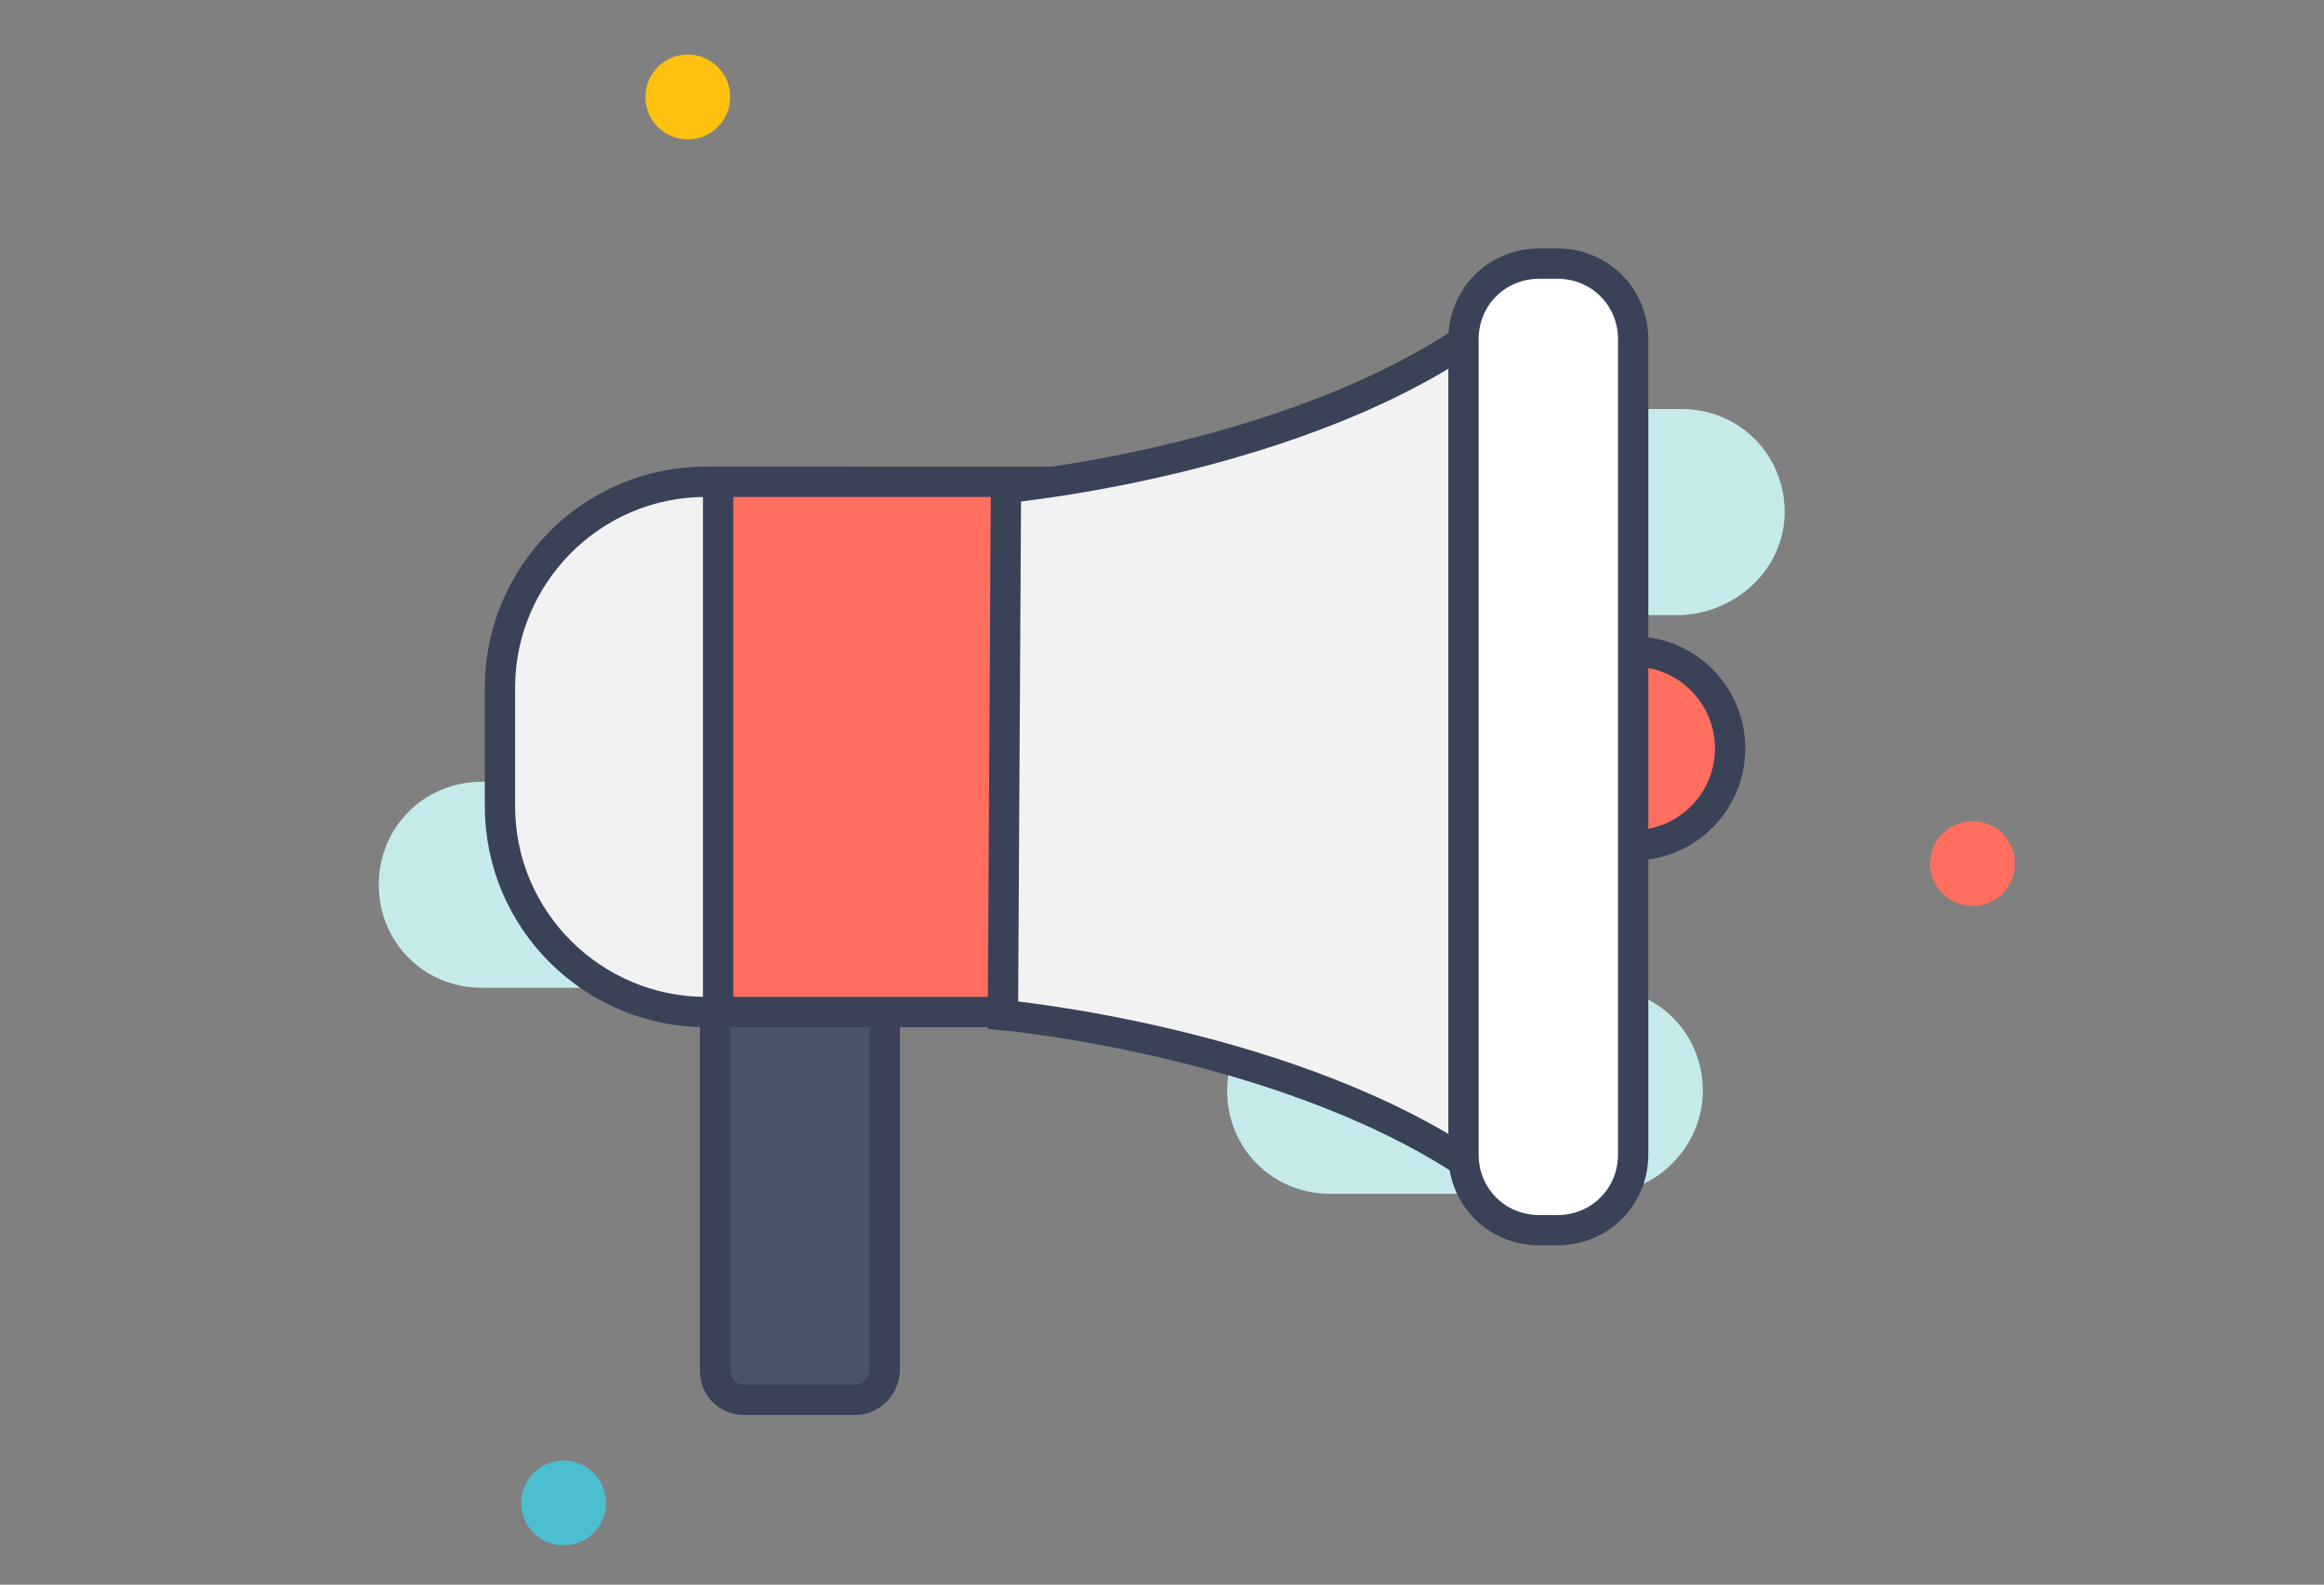
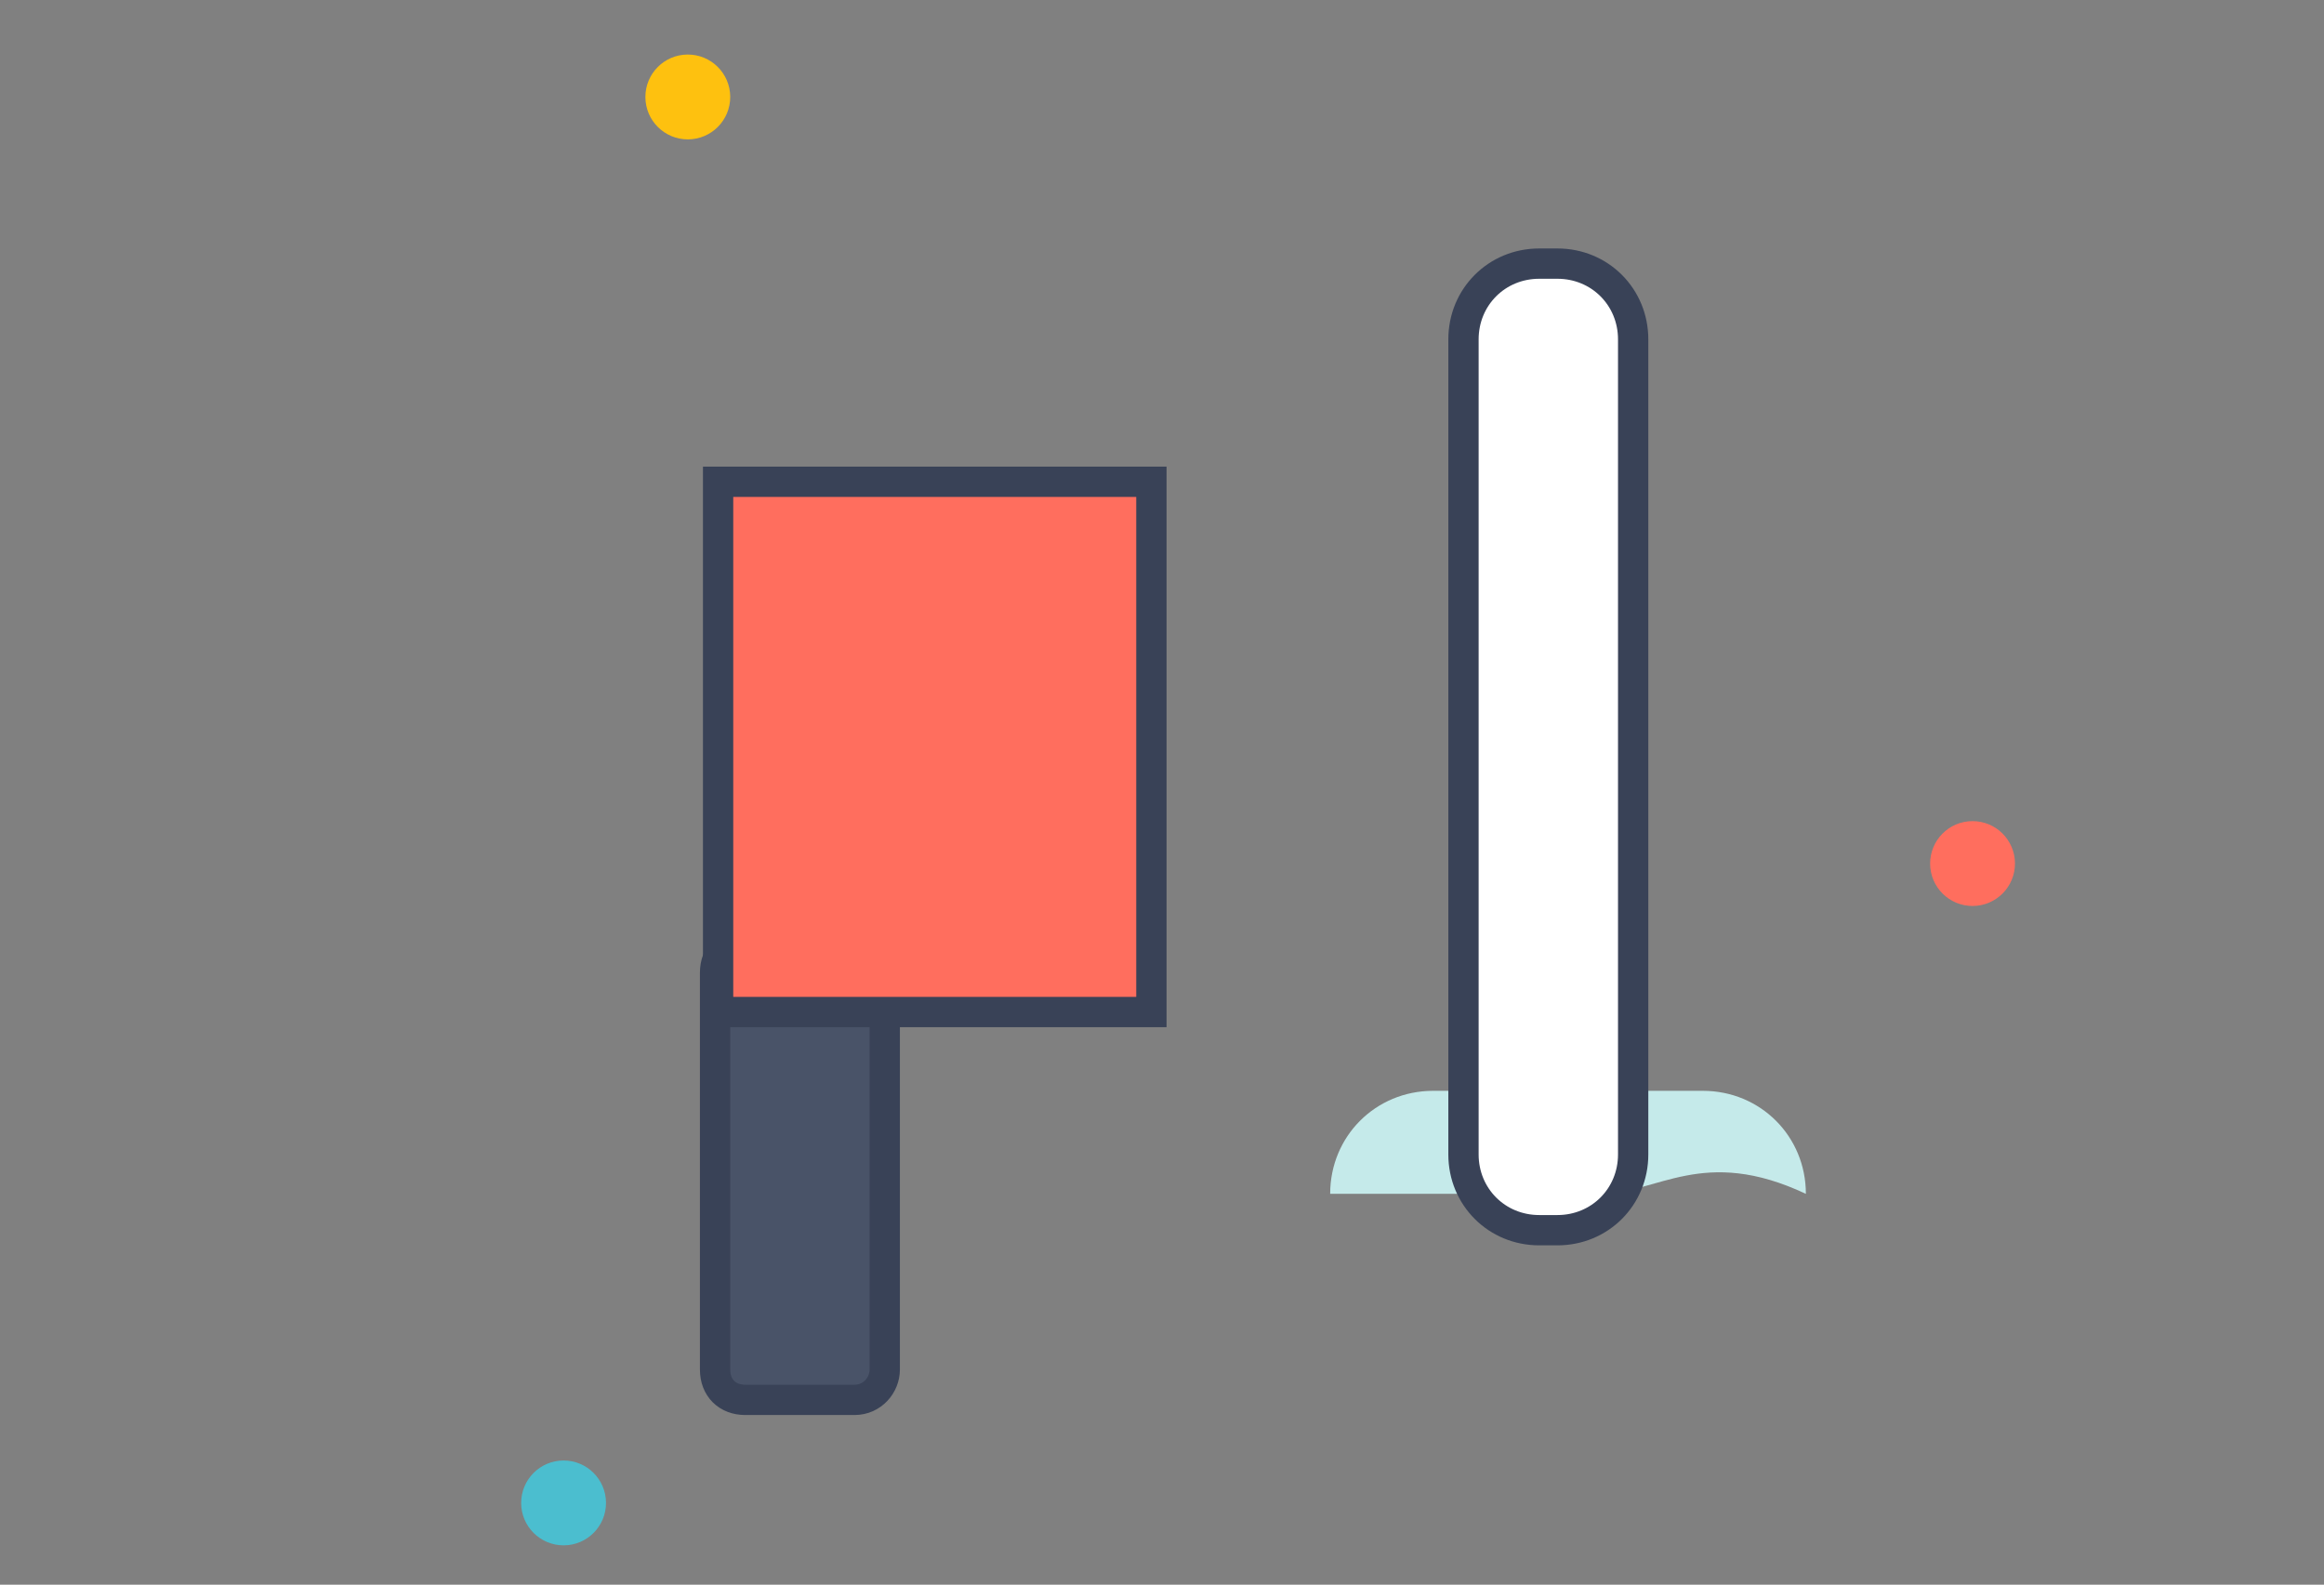
<svg xmlns="http://www.w3.org/2000/svg" id="Layer_1" x="0px" y="0px" viewBox="0 0 76.7 52.3" style="enable-background:new 0 0 76.7 52.3;" xml:space="preserve">
  <rect x="0" y="0" width="76.7" height="52.3" fill="#808080" stroke="none" />
  <style type="text/css"> .st0{fill:#C5EAEA;} .st1{fill:#4BBECF;} .st2{fill:#FF6E5E;} .st3{fill:#FEC10F;} .st4{fill:#495368;stroke:#394257;stroke-miterlimit:10;} .st5{fill:#F2F2F2;stroke:#394257;stroke-miterlimit:10;} .st6{fill:#FF6E5E;stroke:#394257;stroke-miterlimit:10;} .st7{fill:#FFFFFF;stroke:#394257;stroke-miterlimit:10;} </style>
  <g>
-     <path class="st0" d="M55.5,20.3l-8.9,0c-1.9,0-3.4-1.5-3.4-3.4v0c0-1.9,1.5-3.4,3.4-3.4l8.9,0c1.9,0,3.4,1.5,3.4,3.4v0 C58.9,18.7,57.4,20.2,55.5,20.3z" />
-     <path class="st0" d="M52.8,39.4l-8.9,0c-1.9,0-3.4-1.5-3.4-3.4v0c0-1.9,1.5-3.4,3.4-3.4l8.9,0c1.9,0,3.4,1.5,3.4,3.4v0 C56.2,37.8,54.7,39.4,52.8,39.4z" />
-     <path class="st0" d="M20,32.6l-4.1,0c-1.9,0-3.4-1.5-3.4-3.4v0c0-1.9,1.5-3.4,3.4-3.4l4.1,0c1.9,0,3.4,1.5,3.4,3.4v0 C23.4,31,21.9,32.5,20,32.6z" />
+     <path class="st0" d="M52.8,39.4l-8.9,0v0c0-1.9,1.5-3.4,3.4-3.4l8.9,0c1.9,0,3.4,1.5,3.4,3.4v0 C56.2,37.8,54.7,39.4,52.8,39.4z" />
    <ellipse transform="matrix(1 -4.137707e-03 4.137707e-03 1 -0.205 7.756575e-02)" class="st1" cx="18.6" cy="49.6" rx="1.4" ry="1.4" />
    <ellipse transform="matrix(1 -4.137707e-03 4.137707e-03 1 -0.117 0.269)" class="st2" cx="65.1" cy="28.5" rx="1.4" ry="1.4" />
    <ellipse transform="matrix(1 -4.137707e-03 4.137707e-03 1 -1.314946e-02 9.411237e-02)" class="st3" cx="22.7" cy="3.2" rx="1.4" ry="1.4" />
  </g>
  <g>
    <path class="st4" d="M28.2,46.2h-3.6c-0.6,0-1-0.4-1-1V32.1c0-0.6,0.4-1,1-1h3.6c0.6,0,1,0.4,1,1v13.1 C29.2,45.7,28.8,46.2,28.2,46.2z" />
-     <path class="st5" d="M28.1,33.4h-4.8c-3.7,0-6.8-3-6.8-6.8v-3.9c0-3.7,3-6.8,6.8-6.8h4.8c1.5,0,2.8,1.2,2.8,2.8v12 C30.8,32.2,29.6,33.4,28.1,33.4z" />
    <rect x="23.7" y="15.9" class="st6" width="14.3" height="17.5" />
-     <path class="st5" d="M33.2,16.1l-0.1,17.4c0,0,9.8,0.9,15.9,5.3c0-1.8,0.1-5,0.1-7.7c0,0,0-7,0-13.3c0-2.7,0-5.2,0-7.1 C43.1,15.2,33.2,16.1,33.2,16.1z" />
-     <circle class="st6" cx="53.9" cy="24.7" r="3.2" />
    <path class="st7" d="M51.4,40.6h-0.6c-1.4,0-2.5-1.1-2.5-2.5V11.2c0-1.4,1.1-2.5,2.5-2.5h0.6c1.4,0,2.5,1.1,2.5,2.5v26.9 C53.9,39.5,52.8,40.6,51.4,40.6z" />
  </g>
</svg>